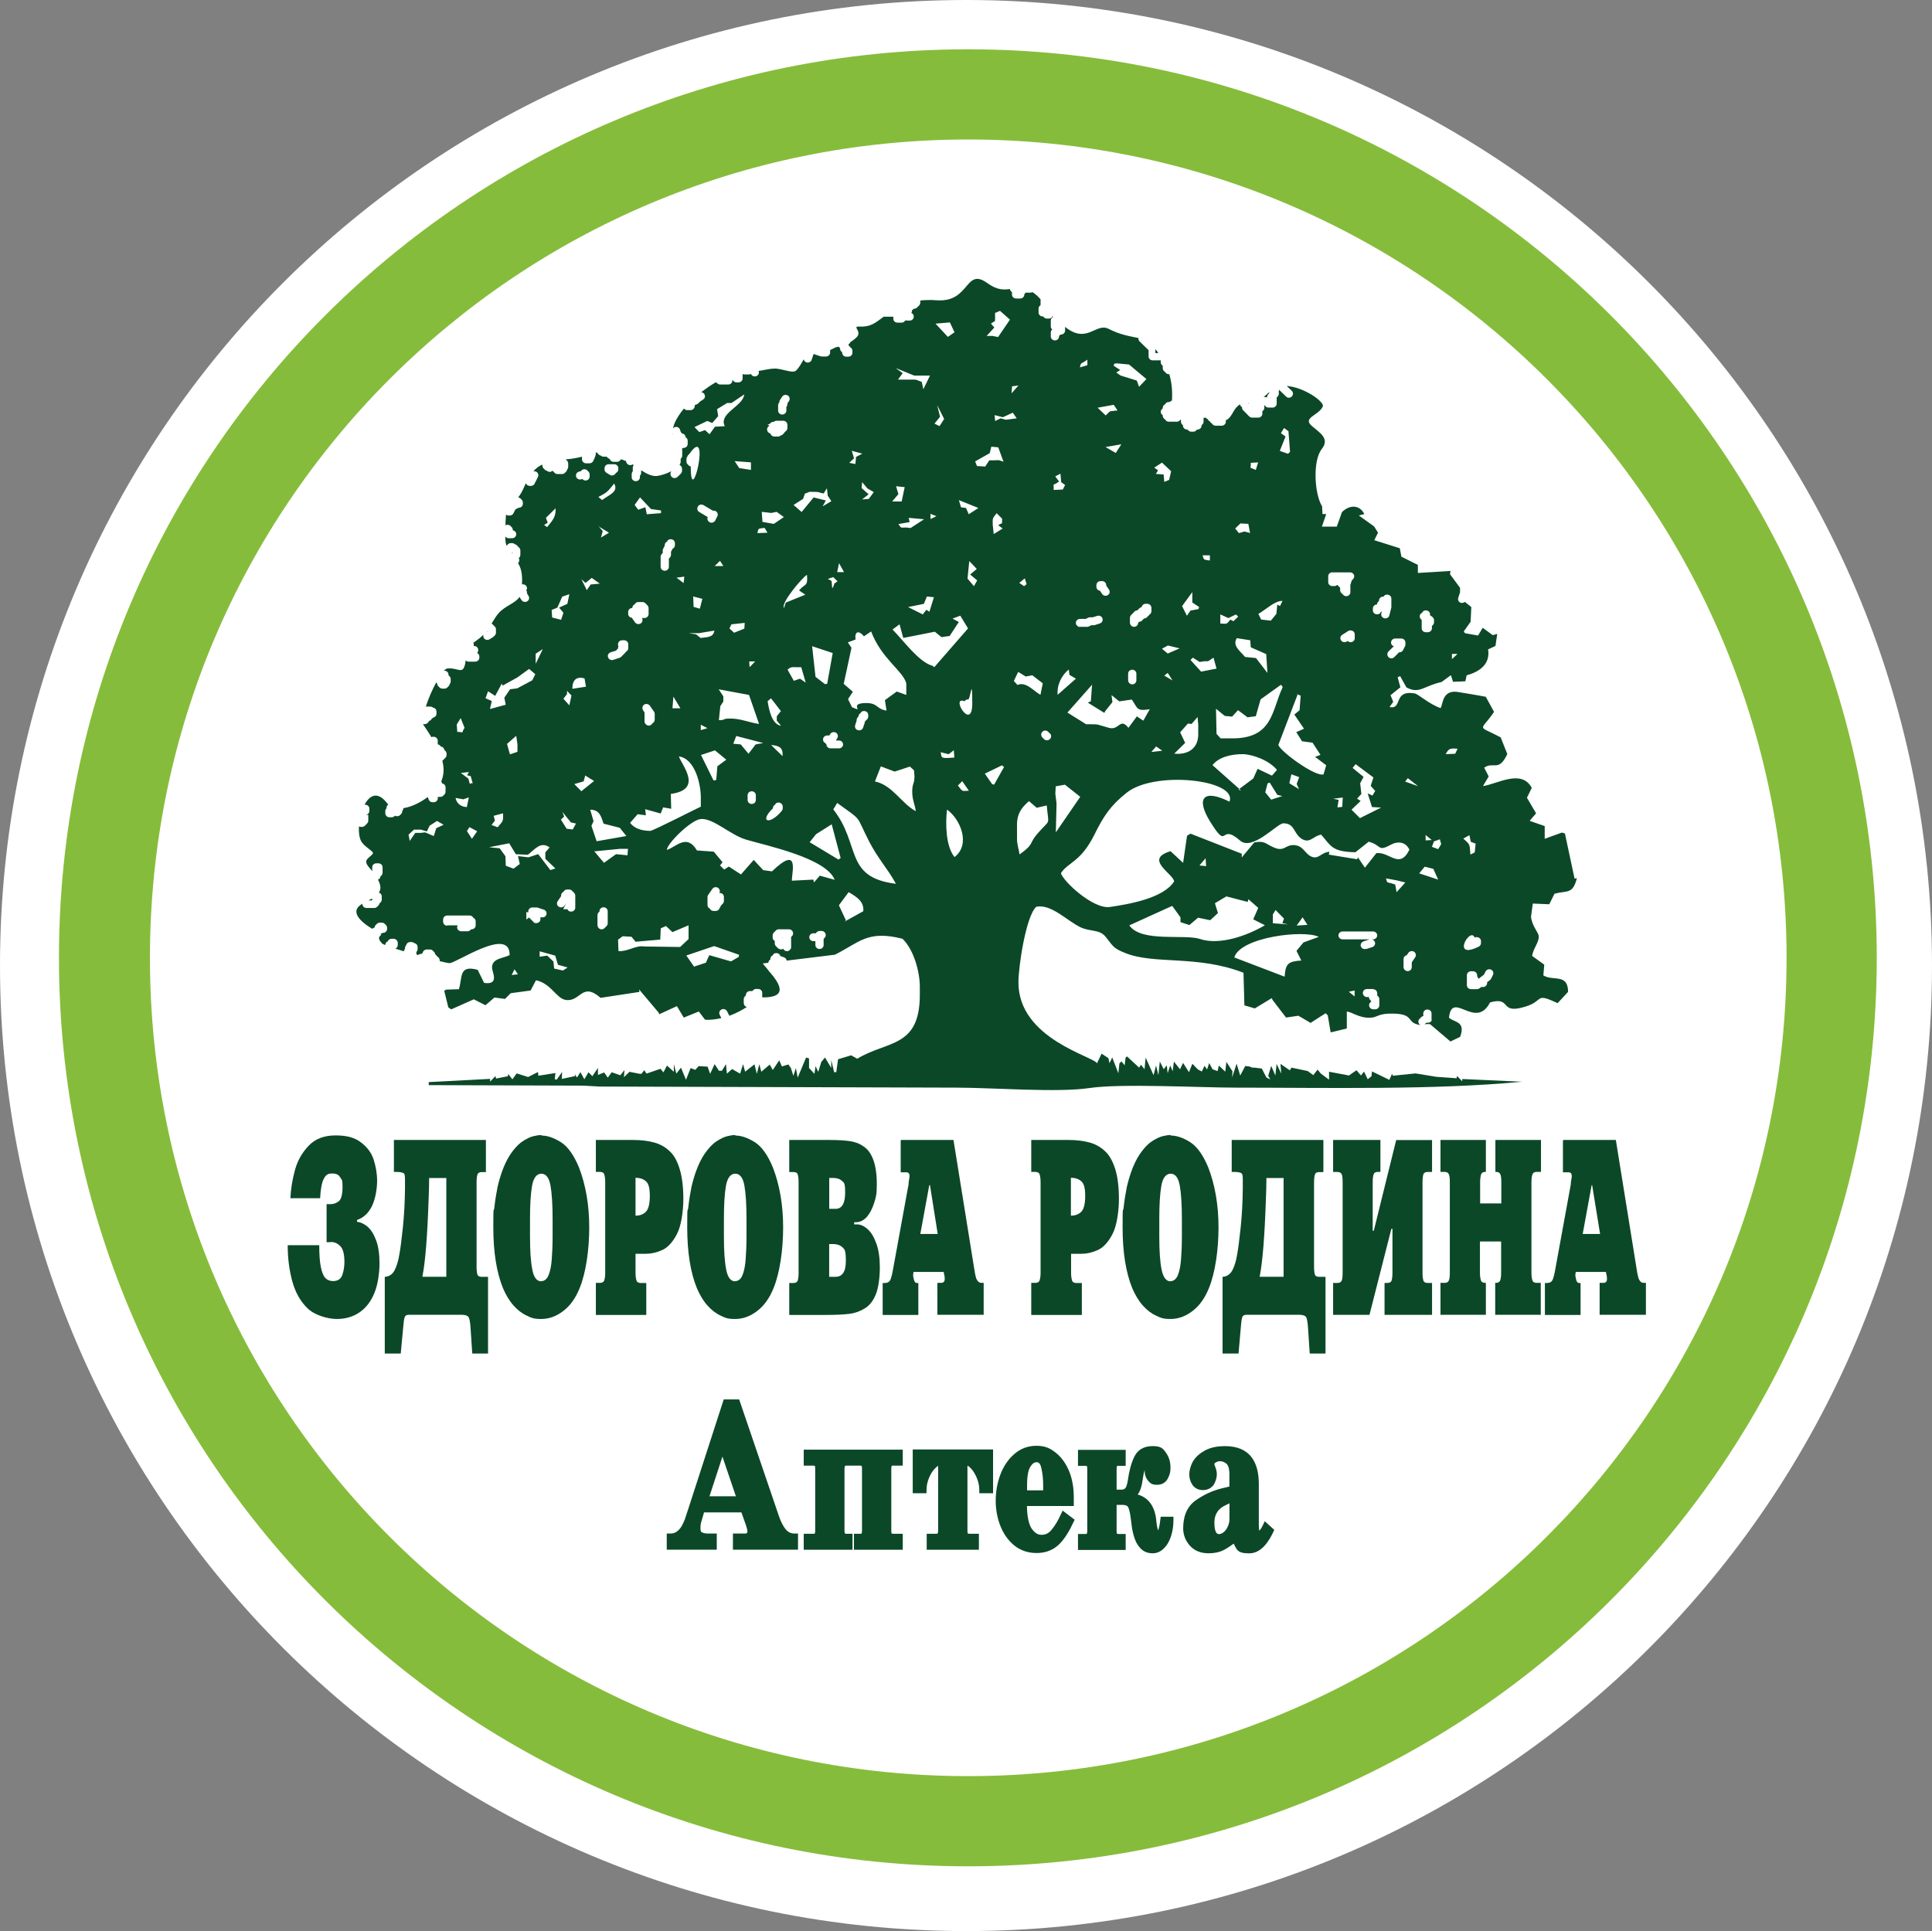
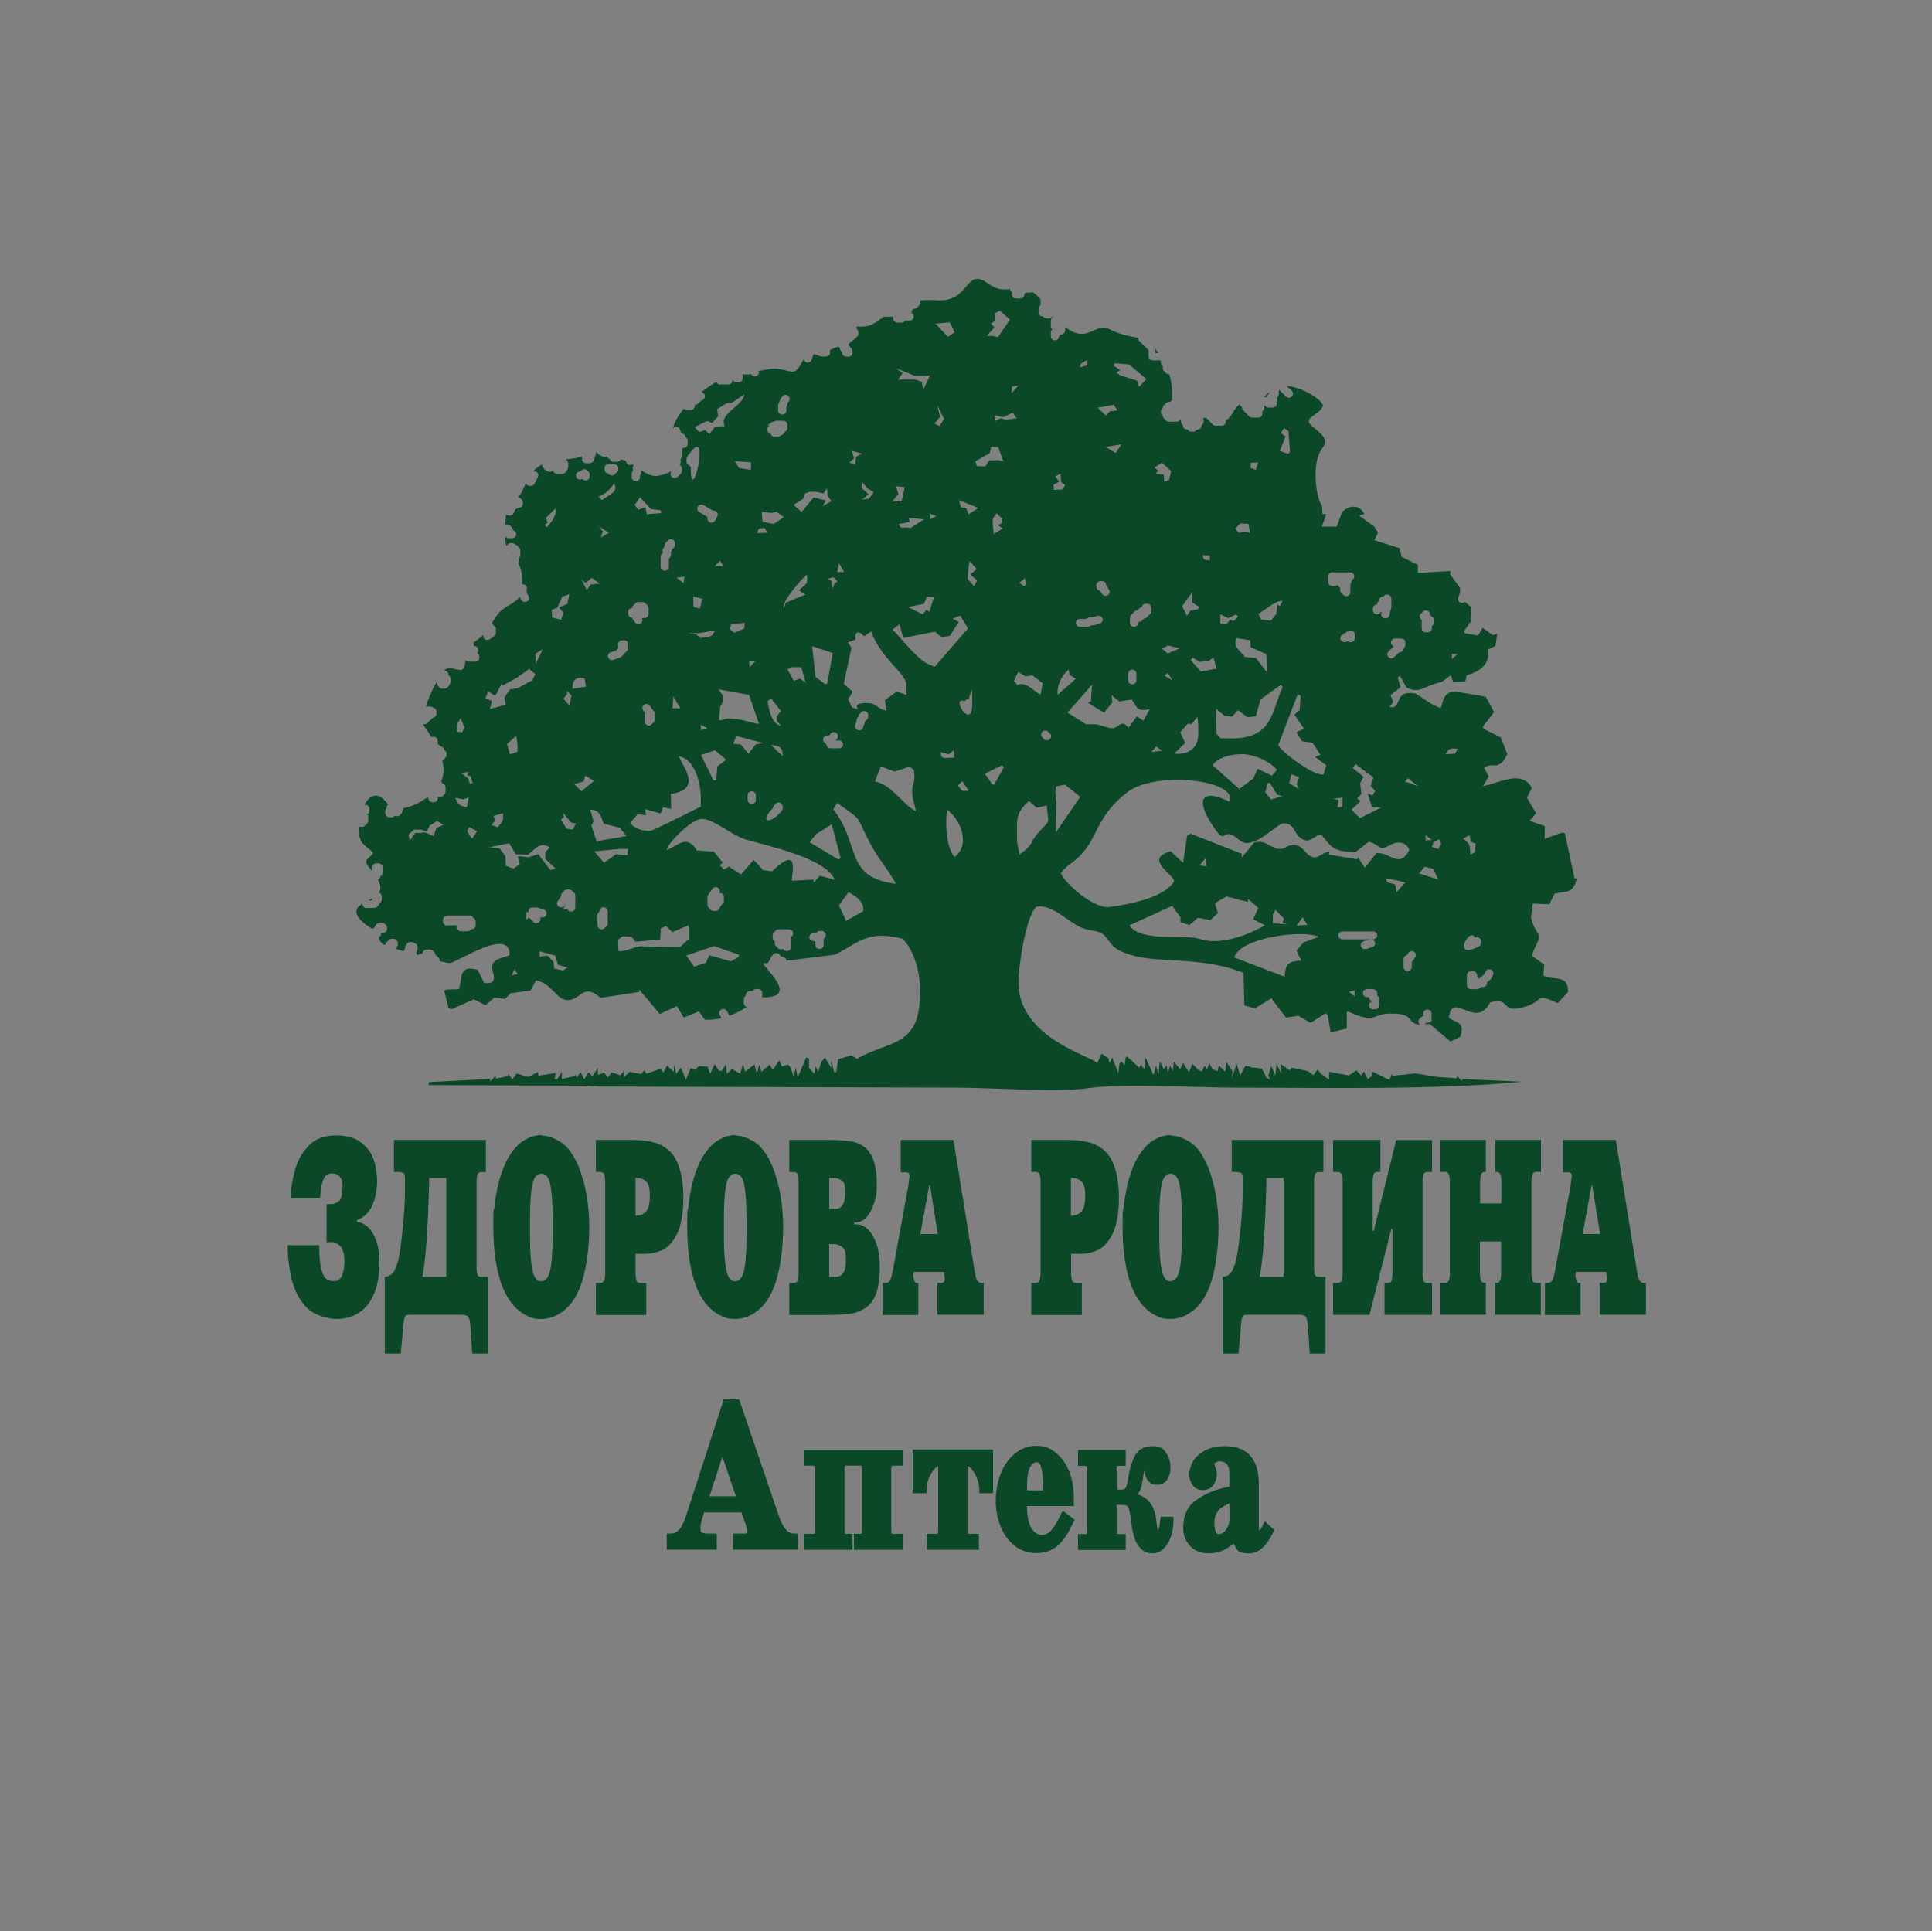
<svg xmlns="http://www.w3.org/2000/svg" id="Layer_1" data-name="Layer 1" viewBox="0 0 300.11 300">
  <rect x="0" y="0" width="300.11" height="300" fill="#808080" stroke="none" />
  <defs>
    <style>
      .cls-1 {
        fill: #fff;
      }

      .cls-1, .cls-2, .cls-3 {
        fill-rule: evenodd;
      }

      .cls-2 {
        fill: #0b4827;
      }

      .cls-3 {
        fill: #86bc3b;
      }
    </style>
  </defs>
-   <path class="cls-1" d="M150.11,0c82.76,0,150,67.13,150,150s-67.24,150-150,150S0,232.87,0,150,67.24,0,150.11,0" />
-   <path class="cls-3" d="M150.39,21.67c70.22,0,127.13,56.91,127.13,127.13s-56.88,127.13-127.13,127.13S23.29,219.03,23.29,148.8,80.17,21.67,150.39,21.67M150.39,7.66c77.99,0,141.14,63.18,141.14,141.14s-63.18,141.14-141.14,141.14S9.16,226.8,9.16,148.8,72.42,7.66,150.39,7.66Z" />
  <path class="cls-2" d="M247.24,184.12l-1.39,7.58h2.7l-1.23-7.58h-.11.03ZM242.95,177.1h8.05l3.2,19.86c.08.58.17,1.03.25,1.34.06.31.17.53.31.72.14.19.33.28.58.28h.33v4.96h-7.19v-4.96h.56c.39,0,.58-.19.58-.61s-.06-.58-.17-1.09h-4.68l-.06.47c0,.22.06.47.14.78s.22.47.45.47h.22v4.96h-5.54v-4.96h.33c.42,0,.7-.17.86-.47.14-.33.31-.97.47-1.92l2.37-12.98v-.17c0-.06,0-.14.03-.22,0-.08.03-.14.03-.17v-.11c.06-.19.08-.39.08-.58,0-.39-.17-.58-.53-.58h-.84v-4.96l.14-.06ZM223.76,204.26v-4.96h.64c.33,0,.53-.11.64-.33.11-.22.17-.61.17-1.23v-14.12c0-.61-.06-1.03-.17-1.23-.11-.22-.33-.33-.64-.33h-.64v-4.96h7.05v4.96h-.11c-.33,0-.56.14-.64.42s-.14.67-.14,1.14v3.34h3.29v-3.34c0-.61-.06-1.03-.17-1.23-.11-.22-.33-.33-.64-.33h-.11v-4.96h7.08v4.96h-.67c-.36,0-.56.14-.67.42-.08.28-.14.67-.14,1.14v14.12c0,.5.06.86.14,1.14s.31.42.64.42h.67v4.96h-7.08v-4.96h.11c.33,0,.53-.11.64-.33.11-.22.17-.64.17-1.23v-4.87h-3.29v4.87c0,.5.06.86.14,1.14s.31.42.67.42h.11v4.96h-7.1.06ZM207.05,177.1h7.38v4.96h-.39c-.36,0-.58.11-.67.39-.08.25-.14.64-.14,1.17v7.58h.17l3.48-14.09h5.57v4.96h-.67c-.36,0-.58.11-.67.36-.08.22-.14.64-.14,1.2v14.12c0,.56.06.95.14,1.2.08.25.31.36.67.36h.67v4.96h-7.38v-4.96h.42c.36,0,.58-.11.67-.36.08-.25.14-.64.14-1.2v-6.85h-.17l-3.4,13.37h-5.65v-4.96h.67c.33,0,.53-.11.64-.31.11-.19.17-.61.17-1.25v-14.12c0-.64-.06-1.09-.17-1.25-.11-.19-.33-.31-.64-.31h-.67v-4.96h-.03ZM199.39,198.36v-15.35h-2.67c0,1.09-.03,2.17-.08,3.31-.19,5.65-.5,9.67-.97,12.03h3.73,0ZM191.34,177.1h14.23v4.99h-.64c-.36,0-.58.11-.67.36-.08.25-.14.64-.14,1.2v13.18c0,.56.06.97.14,1.2s.31.33.67.33h.97v11.92h-2.45l-.28-4.18c-.06-.81-.17-1.34-.31-1.53-.17-.19-.5-.31-1.03-.31h-8.19c-.31,0-.5.08-.61.25-.11.17-.19.61-.25,1.31l-.39,4.46h-2.48v-11.92c.64-.03,1.14-.36,1.5-.97.33-.61.61-1.48.78-2.59.17-.92.33-2.26.53-4.09.19-1.84.31-3.84.33-6.07v-1.48c0-.31-.03-.53-.06-.67-.06-.14-.14-.25-.33-.31-.17-.06-.47-.11-.86-.11h-.47v-4.99.03ZM181.84,199.03c.47,0,.86-.31,1.11-.89.25-.61.42-1.39.5-2.4.08-1,.14-2.26.14-3.7v-2.62c0-2.26-.11-4.01-.33-5.24-.22-1.23-.7-1.84-1.42-1.84s-1.23.64-1.45,1.92c-.22,1.28-.31,3.01-.31,5.13v2.65c0,2.26.11,4.01.36,5.21.25,1.2.7,1.81,1.39,1.81v-.03ZM181.84,176.41c.95,0,1.98.36,3.04,1.03,1.09.7,2.01,2.01,2.81,3.93,1.06,2.76,1.59,5.88,1.59,9.3s-.5,7.05-1.5,9.47c-.64,1.59-1.5,2.76-2.59,3.57-1.06.81-2.2,1.2-3.37,1.2s-1.5-.17-2.26-.53c-.72-.33-1.42-.86-2.06-1.59-.64-.72-1.17-1.62-1.62-2.67-1-2.45-1.5-5.63-1.5-9.47s.06-2.06.17-3.12c.11-1.03.28-2.09.5-3.18.25-1.06.56-2.09.95-3.04.42-1.03.92-1.89,1.45-2.56s1.06-1.2,1.62-1.53c.53-.33,1.03-.58,1.5-.7s.89-.19,1.28-.19v.08ZM166.35,182.95v5.91c.7,0,1.25-.22,1.64-.64s.58-1.25.58-2.45-.19-1.87-.58-2.23c-.39-.36-.92-.56-1.62-.56l-.03-.03ZM160.19,204.26v-4.96h.64c.36,0,.58-.14.67-.42.08-.28.14-.64.14-1.14v-14.12c0-.5-.06-.86-.14-1.14s-.31-.42-.67-.42h-.64v-4.96h5.82c1.23,0,2.31.14,3.23.39s1.73.7,2.42,1.36c.7.64,1.2,1.59,1.59,2.81.36,1.2.56,2.73.56,4.6s-.33,4.21-1,5.46c-.67,1.28-1.42,2.09-2.28,2.48-.86.39-1.7.58-2.51.58h-1.64s0,2.98,0,2.98c0,.5.06.86.14,1.14s.31.42.67.42h.86v4.96h-7.83l-.03-.03ZM144.35,184.12l-1.39,7.58h2.7l-1.2-7.58h-.11ZM140.06,177.1h8.05l3.2,19.86c.08.58.17,1.03.25,1.34.06.31.17.53.33.72.14.19.33.28.58.28h.33v4.96h-7.19v-4.96h.56c.39,0,.58-.19.58-.61s-.06-.58-.17-1.09h-4.68l-.06.47c0,.22.06.47.14.78s.22.47.45.47h.22v4.96h-5.54v-4.96h.33c.42,0,.7-.17.86-.47.14-.33.31-.97.47-1.92l2.37-12.98v-.17c0-.06,0-.14.03-.22,0-.08.03-.14.03-.17v-.11c.06-.19.08-.39.08-.58,0-.39-.17-.58-.53-.58h-.84v-4.96l.11-.06ZM128.8,198.36h.97c1.09,0,1.62-.81,1.62-2.45s-.17-1.81-.53-2.14-.84-.5-1.42-.5h-.64v5.13-.03ZM128.8,187.8h1c.97,0,1.48-.84,1.48-2.48s-.17-1.56-.5-1.87c-.33-.31-.81-.45-1.39-.45h-.58v4.82-.03ZM122.67,177.1h6.21c1.25,0,2.28.06,3.06.17.81.11,1.53.36,2.17.81.67.42,1.17,1.11,1.53,2.06.36.95.56,2.23.56,3.84s-.14,2.03-.42,2.92c-.28.89-.67,1.62-1.14,2.17-.5.53-1.06.81-1.67.81h-.28v.33h.42c.56,0,1.11.25,1.67.75s1,1.25,1.36,2.26.53,2.23.53,3.68-.19,3.12-.61,4.15c-.39,1-.97,1.75-1.7,2.2-.72.45-1.53.75-2.42.86-.89.11-2.09.17-3.57.17h-5.77v-4.96h.64c.36,0,.56-.11.67-.36.08-.25.14-.64.14-1.2v-14.12c0-.56-.06-.95-.14-1.2-.08-.25-.31-.36-.67-.36h-.64v-4.99h.06ZM114.21,199.03c.47,0,.86-.31,1.11-.89.25-.61.42-1.39.5-2.4.08-1,.14-2.26.14-3.7v-2.62c0-2.26-.11-4.01-.33-5.24-.22-1.23-.7-1.84-1.42-1.84s-1.23.64-1.45,1.92c-.22,1.28-.31,3.01-.31,5.13v2.65c0,2.26.11,4.01.36,5.21.22,1.2.7,1.81,1.39,1.81v-.03ZM114.21,176.41c.95,0,1.95.36,3.04,1.03,1.09.7,2.01,2.01,2.81,3.93,1.06,2.76,1.59,5.88,1.59,9.3s-.5,7.05-1.5,9.47c-.64,1.59-1.5,2.76-2.59,3.57-1.06.81-2.2,1.2-3.37,1.2s-1.53-.17-2.26-.53c-.72-.33-1.42-.86-2.06-1.59-.64-.72-1.17-1.62-1.62-2.67-1-2.45-1.5-5.63-1.5-9.47s.06-2.06.17-3.12c.11-1.03.28-2.09.5-3.18.25-1.06.56-2.09.95-3.04.42-1.03.92-1.89,1.45-2.56.53-.67,1.06-1.2,1.62-1.53.53-.33,1.03-.58,1.5-.7.47-.11.89-.19,1.28-.19v.08ZM98.72,182.95v5.91c.7,0,1.25-.22,1.64-.64s.58-1.25.58-2.45-.19-1.87-.58-2.23-.92-.56-1.62-.56l-.03-.03ZM92.56,204.26v-4.96h.64c.36,0,.58-.14.67-.42s.14-.64.14-1.14v-14.12c0-.5-.06-.86-.14-1.14s-.31-.42-.67-.42h-.64v-4.96h5.82c1.23,0,2.31.14,3.23.39.92.25,1.73.7,2.42,1.36.7.64,1.2,1.59,1.56,2.81.36,1.2.56,2.73.56,4.6s-.33,4.21-1,5.46c-.67,1.28-1.42,2.09-2.28,2.48s-1.7.58-2.51.58h-1.64s0,2.98,0,2.98c0,.5.06.86.14,1.14s.31.42.67.42h.86v4.96h-7.83v-.03ZM84.09,199.03c.47,0,.86-.31,1.11-.89.25-.61.42-1.39.5-2.4.08-1,.14-2.26.14-3.7v-2.62c0-2.26-.11-4.01-.33-5.24-.22-1.23-.7-1.84-1.42-1.84s-1.23.64-1.45,1.92c-.22,1.28-.31,3.01-.31,5.13v2.65c0,2.26.11,4.01.36,5.21.22,1.2.7,1.81,1.39,1.81v-.03ZM84.09,176.41c.95,0,1.95.36,3.04,1.03,1.09.7,2.01,2.01,2.81,3.93,1.06,2.76,1.59,5.88,1.59,9.3s-.5,7.05-1.5,9.47c-.64,1.59-1.5,2.76-2.59,3.57-1.06.81-2.2,1.2-3.37,1.2s-1.53-.17-2.26-.53c-.72-.33-1.42-.86-2.06-1.59-.64-.72-1.17-1.62-1.62-2.67-1-2.45-1.5-5.63-1.5-9.47s.06-2.06.17-3.12c.11-1.03.28-2.09.5-3.18.25-1.06.56-2.09.95-3.04.42-1.03.92-1.89,1.45-2.56.53-.67,1.06-1.2,1.62-1.53.53-.33,1.03-.58,1.5-.7.47-.11.89-.19,1.28-.19v.08ZM69.33,198.36v-15.35h-2.67c0,1.09-.03,2.17-.08,3.31-.19,5.65-.5,9.67-.97,12.03h3.73ZM61.25,177.1h14.23v4.99h-.64c-.36,0-.58.11-.67.36-.08.25-.14.64-.14,1.2v13.18c0,.56.06.97.14,1.2s.31.33.67.33h.97v11.92h-2.45l-.28-4.18c-.06-.81-.17-1.34-.33-1.53s-.5-.31-1.03-.31h-8.19c-.31,0-.5.08-.61.25-.11.17-.19.61-.25,1.31l-.42,4.46h-2.48v-11.92c.64-.03,1.17-.36,1.5-.97s.61-1.48.78-2.59c.17-.92.33-2.26.53-4.09.19-1.84.31-3.84.33-6.07v-1.48c0-.31-.03-.53-.06-.67-.03-.14-.14-.25-.33-.31-.17-.06-.47-.11-.86-.11h-.47v-4.99l.06.03ZM51.31,192.98h-.58v-5.91h.64c.47,0,.89-.17,1.28-.47.36-.31.56-1.06.56-2.23s-.11-1.03-.36-1.45c-.22-.42-.64-.61-1.2-.61s-.61.06-.86.19c-.22.14-.45.47-.67,1.03-.19.56-.33,1.42-.39,2.62h-4.62c.06-1.45.31-2.9.7-4.35.39-1.45,1.09-2.7,2.12-3.79,1.03-1.09,2.42-1.62,4.21-1.62s3.01.36,3.96,1.11c.95.72,1.62,1.62,1.95,2.67.33,1.06.53,2.14.53,3.29s-.25,2.76-.78,3.87c-.53,1.11-1.31,1.84-2.34,2.2v.28c.56.06,1.09.31,1.62.75.53.45.97,1.14,1.34,2.12.36.95.53,2.14.53,3.59s-.25,3.29-.78,4.57c-.53,1.31-1.28,2.31-2.28,3.01-1,.7-2.2,1.06-3.57,1.06s-3.4-.56-4.51-1.62c-1.14-1.09-1.92-2.48-2.4-4.21-.47-1.7-.72-3.59-.72-5.63h4.9c0,1.45.08,2.59.25,3.4.17.81.39,1.36.7,1.7.31.31.7.47,1.2.47.75,0,1.23-.33,1.45-1,.22-.67.31-1.34.31-1.98,0-1.2-.22-2.03-.64-2.45s-.89-.64-1.42-.64h-.08ZM222.37,158.47v-1.03c0-.33-.28-.61-.64-.61s-.64.28-.64.61v.42c-.11,0-.25.08-.33.17l-.25.25c-.31.28-.22.78.14.97-2.31-.33-.84-1.67-4.09-1.78-2.59-.08-2.51.61-3.73.64-1.75.06-2.95-.97-3.62-.95v2.62l-2.51.61-.45-2.65-.33-.33-2.34,1.5-1.89-1.11-1.92.28-2.09-2.73-.14-.28-2.62,1.59-1.62-.47-.14-5.07c-7.19-2.79-13.82-1.23-18.36-3.06-1.95-.78-1.87-1.06-3.06-2.53-.95-1.17-2.26-.75-3.84-1.45-2.03-.92-4.62-3.73-6.94-3.2-1.59,1.45-2.76,9.25-2.76,11.75,0,8.8,11.84,11.53,12.2,12.56l.72-1.5,1.06.7.17.78.42-.89.95,2.45.17-1.53.31-.31.5.61.14-1.17.22-.22,1.89,1.75.28-.45.56.7.17-1.81,1.23,2.73.39-1.5.36,1.5.22-2.12.61,1.2.47-.61.14,1.23.39-1.2.39.89.19-1.5.95,1.2.47-1,.92,1.45.53-1.31.86.89.61.31.42-.89.39.58.33-1,.53.97.78.28.19-.86,1,.95.17-1.53.95,1.48-.06.95.7-2.14.56,1.84.78-1.48.67.08.42.17h.31l1.17.14.72,1.39.61.31-.33-.58.47-1.53.64,1.5.19-1.81.72,1.5-.11-1.5,1.45,1,.25-.42,2.53.53.86.64.67-.86.5.61,1.28.95v-1.23l3.09.58,1.17-.81.7.81.47-.61.58,1.2.58-.47.08-.75,2.7,1.31.42-.95.11.31,3.54-.36,3.23.53,3.15.22.06-.36.81.84v-.36l9.3.42c-13.62,1.31-30.53.92-44.43.92-5.68,0-17.83-.67-22.76.06-4.99.75-15.01-.06-20.72-.06l-55.38-.17-2.51-.14-24.04-.08v-.47l9.53-.5v.42s.84-.86.84-.86l.08.39,1.84-.36.06-.36.64.84.67-.92,1.78.56,1.53-.78.06.58,2.65-.42-.11.95.31.08.84-1.2-.06,1.09,2.09-.45-.08-.33.36.56.53-.84.61,1.11.64-1.09.61.61.86-1.28v1.09s.97-.39.97-.39l.56.81.61-.84,1.34.47.64-.81-.08,1.11.86-.84,1.56.31h.31l.42-.56.36.53,2.17-.75.45.56.56-1.06,1.06.97v-1.2s.39,1.48.39,1.48l.72-.92.78,1.87.72-1.81.72.28.53-.58,1.39.08.39,1.11.7-1.5.67,1.03h.45l.64-1.03.14,1.48.81-.72,1.25.72.45-1.48.33,1.17,1.45-1.14.36,1.48.39-1.5.31,1.17,1.31-1.11.47.84,1-1.5.42.95,1-.31.39.56.39,1.2.39-1.2.28,1.48,1.31-3.12.45.14v1.48l.84.92.17-1.2.42.89.47-1.53.58-.7.97,1.62v-1.23l.45,1.89h.33l.28-2.01,2.03-.61.95.53c4.65-2.84,9.72-1.64,9.72-9.94v-1.23c0-2.34-.95-5.82-2.7-7.47-5.49-1.39-6.71.61-10.5,2.48-.06,0-4.23.53-7.49.92,0-.22-.19-.45-.45-.53l-.5-.17v.14c0-.33-.28-.61-.64-.61s-.47.14-.58.36c-.22.08-.36.31-.36.56v.08c-.17.11-.31.28-.31.5-.42.06-.72.08-.86.11.14.22.5.61.89,1.09.06.14.14.22.25.31,1.39,1.64,2.95,3.93-1.23,3.87v-.7c0-.33-.28-.61-.64-.61h-.31c-.17,0-.33.06-.45.19l-.14.14h-.36c-.36,0-.64.28-.64.61v.06l-.14.14c-.11.11-.19.28-.19.45v.61c0,.28.19.53.47.61-.81.53-1.75,1-2.7,1.36l-.36-.7c-.17-.31-.56-.45-.86-.28-.31.14-.45.53-.28.84l.25.5c-.86.19-1.73.31-2.53.25l-.97-1.28-2.34.95-1.06-1.78-2.73,1.25-.14-.28-3.01-3.57.06.39-6.04.92c-2.9-2.53-3.09.64-5.38.33-1.48-.19-2.28-2.56-4.65-3.06l-.84,1.59-3.09.42-.89.89-1.64-.22-1.39,1.2-1.81-.92-3.51,1.56-.45-.31-.64-2.59.33-.17,1.95-.06c.58-1.78-.08-3.84,2.92-3.01l1,2.03c2.42.36,1.25-1.67,1.23-2.34-.06-1.5,1.81-1.48,2.73-1.98.08-4.51-8.19,1.2-9.33,1.25-.17,0-.72-.11-1.53-.31v-.14c0-.25-.17-.47-.39-.58-.03-.08-.08-.14-.14-.19l-.17-.17v.08c0-.22-.11-.42-.28-.53-.11-.17-.31-.28-.53-.28h-.5c-.31,0-.58.22-.64.53-.06.06-.08.08-.11.14h-.11c-.17,0-.33.06-.45.17h-.19c0-.06-.06-.08-.11-.14v-.33h0c.11-.08.19-.25.19-.42v-.33c0-.31-.22-.58-.53-.61-.11-.11-.28-.17-.45-.17h-.17c-.31,0-.58.22-.64.53-.11.11-.17.28-.17.45v.08c-.08.11-.17.22-.17.39-.47-.14-.89-.28-1.31-.42.19-.11.36-.31.36-.56v-.33c0-.33-.28-.64-.64-.64h-.33c-.28,0-.5.17-.58.39-.22.08-.39.31-.39.58-.28-.11-.45-.19-.5-.25-.61-.67-.47-.86-.42-1.06.11-.08.22-.19.28-.33v-.08h-.25c.17,0,.31-.06.45-.17h.08c.36,0,.64-.28.64-.61v-.17c0-.22-.11-.42-.28-.53-.11-.17-.31-.28-.53-.28h-.33c-.17,0-.33.06-.45.19l-.17.17c-.11.11-.17.25-.19.39l-.33.17s-.03,0-.06.03c-.14-.11-.31-.22-.5-.33-1.03-.67-2.84-2.17-1.39-3.29.14-.11.25-.19.39-.28-.03.36.25.67.64.67h1.2c.22,0,.42-.11.53-.28.14-.08.25-.25.28-.42,0,0,.06-.06.08-.08.17-.11.28-.31.28-.53v-.5c0-.28-.19-.5-.45-.58.33-.47.36-1.09-.14-2.01.22-.08.39-.28.39-.53.19-.11.33-.31.33-.56v-.84c0-.33-.28-.61-.64-.61h-.33c-.36,0-.64.28-.64.61v.61c-.17-.19-.33-.42-.53-.64-1.03-1.2.19-1.39.64-2.12.17-.31-1.34-1-1.84-1.92-.28-.56-.39-1.36-.33-2.28.08.06.19.08.31.08h.17c.17,0,.33-.06.45-.19l.33-.33c.11-.11.19-.28.19-.45v-.89h-.47c.36,0,.64-.28.64-.64v-.33c0-.33-.28-.61-.64-.61h-.11c.78-1.48,2.01-2.12,3.43-.33.08.11.17.19.25.28l-.08.08c-.11.11-.19.28-.19.45v.08h0c-.11.11-.19.25-.19.42v.33c0,.33.28.64.64.64h.33c.22,0,.42-.11.53-.25.25.14.58.11.78-.08l.17-.17c.11-.11.19-.28.19-.45h0l.11-.22c.03-.08.06-.17.06-.25,1.28-.19,2.67-.89,3.79-1.73l.14.39c.08.25.33.42.61.42h.17c.36,0,.64-.28.64-.61v-.22h.39c.22,0,.42-.11.53-.28.17-.11.28-.31.28-.53v-.67c0-.31-.22-.56-.53-.61,0-.11-.08-.22-.14-.31.45-1.06.45-2.14.17-3.2l.47-.47c.11-.11.19-.28.19-.45v-.17c0-.22-.11-.42-.28-.53,0-.03-.06-.06-.06-.08-.06-.28-.25-.47-.53-.53,0,0-.06-.06-.08-.06-.08-.14-.22-.22-.42-.28v-.56c0-.33-.28-.61-.64-.61s-.22.03-.33.08c-.42-.7-.86-1.34-1.23-1.89-.03-.06-.06-.11-.08-.19.28.11.61,0,.78-.22l.17-.22h-.17c.28,0,.5-.17.58-.39.08-.03.14-.08.19-.14.31-.06.53-.31.53-.61v-.33c0-.31-.22-.58-.53-.61-.11-.11-.28-.17-.45-.17h-.67c.39-1.23,1-2.65,1.62-3.76l.14.19h0c0,.19.11.39.28.5.11.17.31.28.53.28h.33c.17,0,.33-.06.45-.19l.17-.17c.08-.08.17-.22.17-.33.11-.11.17-.28.17-.45v-.33c0-.22-.11-.42-.28-.53,0-.03-.03-.06-.06-.08v-.08c0-.36-.33-.67-.72-.61.19-.22.39-.33.56-.36,1.73-.17,2.48,1.2,2.81-1.11v-.14c.14.11.31.19.47.19h1.03c.36,0,.64-.28.64-.61v-.17c0-.22-.11-.42-.28-.53,0,0-.03-.06-.06-.06.11-.11.17-.25.17-.42,0-.36-.28-.64-.64-.64h-.06v-.22c0-.11,0-.19-.06-.28.39-.31.89-.58,1.56-1.25-.06.17,0,.36.08.53.19.28.58.36.89.17l.53-.33c.06-.06.14-.11.17-.17.17-.11.28-.31.28-.53v-.5c0-.17-.06-.33-.19-.45l-.17-.17s-.06-.06-.08-.08c-.06-.08-.14-.17-.25-.19.36-.58.72-1.2,1.14-1.67.97-1.09,2.62-1.53,3.2-2.48l.33.5c.19.28.58.36.89.17.31-.19.36-.58.17-.86l-.22-.36v-.14c0-.11-.03-.25-.11-.33.06-.11.11-.22.11-.33,0-.33-.28-.61-.64-.61h-.14c.11-1.64-.17-2.59-.61-3.29.17-.17.25-.42.17-.64l-.06-.14.06-.06c.11-.11.19-.28.19-.45v-.67c0-.17-.06-.33-.19-.45l-.17-.17s-.06-.06-.08-.08c-.11-.14-.25-.25-.42-.28-.11-.11-.28-.17-.45-.17h-.17c-.17,0-.33.06-.45.19l-.22.22c-.14-.39-.19-.86-.19-1.45.11.17.31.28.53.28h.53c.36,0,.64-.28.64-.61s-.22-.56-.53-.61v-.06c0-.22-.11-.42-.28-.53-.19-.28-.56-.36-.86-.19,0-.7.06-1.23.08-1.67.11.08.25.14.42.14h.17c.31,0,.58-.22.64-.53.08-.08.14-.19.17-.33l.17-.17c.11,0,.25-.08.33-.17h.08c.36,0,.64-.28.64-.64v-.17c0-.22-.11-.42-.28-.53-.11-.14-.25-.25-.45-.28.31-.36.64-.92,1.03-1.84.06-.14.11-.25.17-.36.08.25.33.42.61.42h.17c.31,0,.58-.22.64-.53.06-.06.08-.11.11-.17l.33-.67c.17-.31.03-.7-.28-.84-.14-.06-.28-.08-.42-.06.39-.45.84-.78,1.34-1.03l.06.06v.08c0,.22.11.42.28.53.11.14.25.25.42.28.11.11.28.17.45.17s.33-.08.45-.19c.06.11.11.19.22.25.11.17.31.28.53.28h.7c.17,0,.33-.06.45-.19l.17-.17c.08-.08.17-.22.17-.33.11-.11.17-.28.17-.45v-.5c0-.22-.11-.39-.28-.53-.03-.06-.06-.08-.11-.11,1.06-.08,1.87-.25,2.53-.42v.39c0,.36.28.64.64.64h.53c.31,0,.58-.22.64-.53.06-.06.11-.14.14-.25l.17-.5c.03-.11.06-.25,0-.36.06,0,.14-.03.19-.06.06.08.11.17.19.22.08.14.25.25.42.28.11.11.28.17.45.17h.47c.06.08.11.17.22.22l.22.14v-.17c0,.33.28.61.64.61h.53c.28,0,.5-.17.58-.39h0c.08.03.17.06.25.06h.08c.11.11.28.17.45.17l.08.25c.14.39.64.56.97.31.06.03.11.08.17.11-.08.11-.14.25-.14.39v.58c-.11.11-.17.28-.17.42v.5c0,.33.28.61.64.61s.64-.28.64-.61v-.25h0c.11-.11.19-.25.19-.42v-.42h0c.81.53,1.67.97,2.45.89.53-.06,1.39-.31,2.17-.7h.06c-.19.25-.17.61.06.84.25.25.64.25.92,0l.5-.5c.11-.11.19-.28.19-.45v-.33c0-.25-.17-.47-.39-.58.08-.11.14-.25.17-.36.03-.19,0-.39,0-.58.14-.11.25-.28.25-.5v-.84c0-.08,0-.17-.06-.25.08,0,.14-.08.19-.11h.08c.36,0,.64-.28.64-.61v-.5c0-.25-.14-.45-.33-.56,0-.31-.28-.56-.58-.58-.03-.06-.08-.11-.11-.17l-.06-.06-.11-.36c-.11-.33-.47-.5-.81-.39-.11.03-.19.11-.28.17.19-.86.72-1.87,1.7-3.06.11.14.31.25.5.25h.53c.39,0,.7-.36.64-.75.06-.03.11-.06.17-.11.14,0,.25-.08.36-.17l.31-.31.47-.31c.31-.19.36-.58.17-.86-.11-.17-.28-.25-.47-.28.67-.5,1.39-1.03,2.2-1.5h.19c.11.19.31.31.56.31h1.25c.36,0,.64-.28.64-.61v-.08h.06c.11.22.33.36.58.36h.31c.36,0,.64-.28.64-.61v-.7c.08.06.19.08.31.08h.64c.11,0,.25-.03.33-.08l.08.11c.19.28.58.36.89.17.25-.17.36-.5.22-.75.75-.08,1.48-.33,2.45-.36,1.11-.06,2.84.81,3.37.31.56-.53.84-1.17,1.2-1.75.06.22.19.39.42.47.33.11.7-.06.81-.39l.31-.92c.06,0,.08.06.14.06l.95.31c.06,0,.14.03.19.03h.64c.36,0,.64-.28.64-.61v-.39l.58-.28c.06,0,.11-.06.17-.11.19-.06.39-.08.58-.14.06.08.14.17.22.22v.14c0,.14.08.28.19.39l.14.14v.06c0,.33.28.61.64.61h.31c.36,0,.64-.28.64-.61v-.31c0-.25-.17-.47-.36-.56-.06-.11-.14-.22-.25-.28v-.14l.14-.14c.06-.06.11-.14.17-.25.31-.17.58-.39.86-.64,1.14-1.03-.81-1.81.56-1.75,1.81.08,2.53-.67,3.73-1.53h1.5v.31c0,.33.28.61.64.61h.64c.17,0,.33-.06.45-.19l.19-.19c.08.06.19.06.31.06h.31c.36,0,.64-.28.64-.61s-.17-.47-.36-.56v-.06c.06-.08.08-.19.08-.31v-.08c.06,0,.08-.06.14-.08l.14-.14h.06c.17,0,.33-.08.45-.19l.31-.31c.11-.11.19-.28.19-.45v-.33c.75-.08,1.59-.11,2.62-.03,5.13.33,4.32-5.18,7.8-2.67,1.5,1.09,2.53,1.06,3.51.92,0,.19.14.39.31.47v.39c0,.33.28.61.64.61h.64c.36,0,.64-.28.64-.61v-.08c.08-.06.17-.14.22-.22h.72c.11,0,.22-.03.33-.08.39.25.81.61,1.25,1.11v.92c-.19.11-.31.31-.31.53v.61c0,.33.28.61.64.61h.06l.14.14c.11.11.28.19.45.19h.31c.31,0,.56-.22.61-.5v.28c-.19.11-.31.31-.31.53v.92c0,.19.08.33.22.47-.14.14-.22.28-.22.47v.61c0,.33.28.61.64.61s.64-.28.64-.61v-.08c.08-.06.17-.14.22-.22h.08c.36,0,.64-.28.64-.61v-.58c3.43,2.76,4.76-.72,6.77.31,1.89.97,3.37,1.14,4.62,1.42v.08c0,.17.06.33.19.45l1.39,1.36v.97c0,.33.28.61.64.61h1.25v.31c0,.22.14.42.31.53v.39c0,.25.17.47.36.56.11.22.33.36.58.36h.08c.5,1.75.45,3.01.42,4.07l-.39.25h-.11c-.25,0-.47.14-.58.36-.22.11-.36.31-.36.56v.08c-.19.11-.31.31-.31.53s.14.42.31.53v.08c0,.25.17.47.36.56.11.22.33.36.58.36h1.25c.22,0,.45-.14.56-.31h.08v.31c0,.22.14.45.31.53v.08c0,.33.28.61.64.61h.06l.14.14c.11.11.28.19.45.19h.31c.17,0,.33-.06.45-.19l.14-.14h.06c.36,0,.64-.28.64-.61v-.08c.19-.11.31-.31.31-.53v-.61h.39c.06.11.17.19.28.25.06.14.17.25.31.31.06.14.17.25.31.31.11.22.33.36.58.36h.95c.36,0,.64-.28.64-.64v-.25c.11,0,.19-.03.25-.08.86-.64.92-1.73,1.95-2.34.03.19.14.33.31.42v.08c0,.25.17.47.36.56.06.14.17.25.31.31.03.08.08.14.14.19l.31.31c.11.11.28.19.45.19h.95c.36,0,.64-.28.64-.61v-.39c.19-.11.31-.31.31-.53v-.39h.06c.11.22.33.36.58.36h.64c.36,0,.64-.28.64-.61v-.97l.14-.14c.11-.11.19-.28.19-.45v-.47l.06-.11,1.06,1.03c.25.25.64.25.89,0s.25-.64,0-.89l-.78-.75c2.7.19,5.91,2.48,5.6,3.18-.61,1.42-3.26,1.73-1.67,3.06,1.25,1.06,2.79,1.95,1.5,3.57-1.42,1.81-1.14,6.96.06,8.89l.06,1.2h.58s-.67,1.95-.67,1.95h2.31s.81-2.26.81-2.26c1.14-1.11,2.67-1.23,3.48.31l-.86.22,2.37,1.7.61.97-.58,1.17,3.96,1.25.25,1.31,2.56,1.28v1.25l5.07-.31-.08.5,1.56,2.12v.7l-.28.84c-.11.33.08.7.39.78.22.08.47,0,.64-.14l1,.81-.11,2.28-1.06,1.5.19.28,2.03.36.72-1.2,1.56,1.14.7-.19-.28,1.87-1.14.53c.36,2.34-1.36,3.48-3.34,4.04l-.19.92-1.92.08-.33-1.03-1.45,1.06c-2.79.61-3.43,1.92-5.46.84l-.97-1.75-.39.17.42,1.56-1.53,1.23.42,1.03-.58.81c2.12.42.47-2.67,3.9-2.12.56.08,2.28,1.7,4.04,2.28.39-.64.25-2.73,2.48-2.53.11,0,4.37.72,4.54.78l1.28,2.34c-2.14,3.18-2.76,1.95,1.03,3.96l1.03,2.59c-1.34,2.87-2.14,1.09-3.59,2.12l.7,1.36-.89,1.5c2.26-.33,5.99-2.7,7.58.28l-.75,1.53,1.42,2.42-1,1.17,2.34.81v1.98l2.67-.97.47.14,1.5,7.02.36-.08c-.64,2.56-1.5,1.89-3.48,2.42l-.81,1.64-2.56-.11-.28,2.06c.19,1.53,1.14,2.34,1.2,3.01.08.92-.84,1.87-1.03,3.06l1.89,1.36-.14,1.67c1.53.95,3.82-.36,3.84,2.56l-1.62,1.75c-3.7-1.7-1.98-.36-5.07.56-4.09,1.25-1.98-1.64-5.43-.67-2.26,4.37-5.91-1.98-6.38,2.37.75.75,2.67.5,1.73,2.98l-1.5.72-3.18-2.7h-.89c.08-.03.17-.08.25-.14l.08-.08h.25c.36,0,.64-.28.64-.61l-.08.36ZM155.35,48.3l1.53,1.36-1.84,2.7-.86-.17h-.92s1.2-1.31,1.2-1.31l-.53-.61.64-.42v-1.23l.78-.33ZM147.24,52.34l-1.92-2.06,2.23-.19.72,1.53-1.03.72h0ZM167.74,57.08c.22-.89.08-.42,1.17-1.2v.86l-1.17.33ZM172.98,56.8c.19-.11-.28-.45.95-.31l1.45.14,2.7,2.26-1.14,1.2-.36-.97-2.51-.78-.67-.47.61-.39-1.03-.67h0ZM139.22,57.21l2.79,1.14h2.45l-1.03,2.12-.25-1.14c-1-.36-.58-.36-1.81-.36h-1.87s.72-1,.72-1l-1.03-.75h.03ZM158.22,59.86l-1.09,1.25.08-1.09,1-.14v-.03ZM115.6,61.31c-.19,1.81-4.04,2.92-3.01,4.9l-1.53.08-.84,1.17-.7-.64-.89.31-.75-.78,1.98-.95.78.31.92-1.06-.17-1.09,1.56-.95h.67l1.95-1.31h.03ZM145.57,62.92l1.09,2.17-.72,1.11-.78-.39.86-1.06-.45-1.87v.03ZM173.01,62.9l.58.86-1.17.14-.67.64-1.25-1.2,2.51-.45h0ZM157.35,64.15l.58.84-1.67.22-.84-.22-.84.42-.08-.92,1.28.33,1.53-.7.03.03ZM119.5,66.1l-.28-.14.36-.11c.14-.22.36-.33.61-.31.11-.11.28-.17.45-.17h1.03c.36,0,.64.28.64.64v.5c0,.25-.17.47-.39.58h0c-.06.14-.14.22-.22.28-.08.14-.25.25-.42.28-.11.11-.28.17-.45.17h-.53c-.36,0-.64-.28-.64-.61v.17l-.22-.14c-.42-.28-.36-.86.06-1.09v-.06ZM199.5,66.52l.64.47.25,3.2-.31.31-1.28-.45.89-2.23-.72-.53.5-.81.03.03ZM174.18,69.03l-.86,1.34-1.59-.92,2.42-.42h.03ZM132.67,71.23l-.36-1.2,1.64.45-.97.5-.11,1.11-.95-.19.75-.7v.03ZM153.98,69.39l1.09.11.81,2.23c-.81-.25-.47-.28-1.34-.22h-.86s-.64.97-.64.97l-1.28-.08-.28-.72,2.26-1.28.25-1h0ZM114.82,72.7l-.7-1.06,2.53.19v1.17s-1.81-.28-1.81-.28l-.03-.03ZM180.86,74.85l-.11-1.14-1.2-.08.33-.56-.58-.42,1.2-.78,1.42,1.34-.31,1.34-.78.33.03-.03ZM195.43,71.84l-.36,1.17c-1.2-.58-.72,0-.78-1.11l1.14-.06ZM164.48,74.76l-.56-.75.81-.42.11,1.31.61.45-.36.7-1.42.06c.06-1.34-.33-.42.84-1.31l-.03-.03ZM92.95,77.21c1.36-.7,1.45-.84,2.45-2.09.72,1.28-.75,1.73-1.87,2.56l-.58-.47h0ZM133.9,77.6l1.03-.81-1.09-.97.08-.92.81.97,1,.58-.78,1.06-1.06.08h0ZM139.55,76.74l-.36-1.2,1.34.14-.47,2.23h-1.48s.97-1.14.97-1.14v-.03ZM128.44,75.79l.14,1.23.56.84-1.36.81.5-.92-1.89-.47-1.87,2.26-1.25-1.09,1.48-.95.28-.81c.95-.33.36-.28,1.39-.28s.72.14,1.53.25l.53-.86h-.03ZM148.94,77.69l3.04,1.23-1.5.97-.42-.97-.78-.11-.33-1.11ZM102.67,79.72l-2.2.17-.22-1.09-1.11.39-.56-.75.84-1.17,1.7,1.81,1.56.22v.42h0ZM86.3,78.94c.08,1.36-.45,1.87-1.31,2.95l-.47-.33.56-.36-.28-.75,1.5-1.48v-.03ZM118.44,81.11l-.11-1.59,1.48.17.84-.17,1.11.81-1.56,1.06-1.75-.31v.03ZM144.54,79.83l.92.36-.92.45v-.81ZM141.14,80.45l2.4.22-2.09,1.36-.67-.08c-1.03,0-.67.17-1.23-.53l1.75-.31-.14-.64-.03-.03ZM154.21,81.62c-.03-1.17-.06-1.06.61-1.89l.84.84v.7l-.61.31.7.53-1.39.86-.14-1.34h0ZM92.9,81.73l1.7,1.03-1.25.75.28-1-.7-.81-.03.03ZM194.15,82.79l-.84-.22-.86.25-.58-.72.81-.78,1.23.06.28,1.45-.03-.03ZM117.66,82.79c.14-.72.11-.67,1.11-.78l.45.75-1.56.06v-.03ZM187.94,87.08c-1.06-.17-.89-.06-1.14-.81h1.14s0,.81,0,.81ZM111.84,87.13l.53.81h-1.36s.84-.81.84-.81ZM150.56,87.16l1.17,1.23-1.03.86,1.09.92-.5.89-1-1.17.28-2.76v.03ZM130.33,87.49l.78,1.39h-1.06l.28-1.39ZM105.07,89.75l1.23-.17-.11,1-1.11-.84ZM129.28,91.39l-.11-1.14-.58-.31.84-.28.67.64c-1,.78-.14-.06-.81,1.11v-.03ZM121.78,94.43c-.53-.72,2.84-4.71,3.57-5.13.17,1.87-.28,1.31-1.23,2.42l.97.67-3.04,1.23-.25.81h-.03ZM91.73,90.84l-.58.84-.84-1.7.64.58.97-.78,1.25.89-1.48.14.03.03ZM159.19,89.86l.28.89-.39.31-.75-.5.84-.7h.03ZM88.44,92.31l-.31,1.5-1.28.58.67.81-.36,1.09-1.39-.36-.08-1.17.89-.36.75-1.7,1.11-.39h0ZM185.21,92.01v1.59l1.06.7-.11.33-1.23.22-.56.81-.75-1.5,1.59-2.17v.03ZM107.74,94.29l-.06-1.62,1.42.36-.39,1.53-.97-.28ZM143.98,92.67l1.09.11-.7,2.26-.47-.31-.56.72-2.28-1.14,2.45-.5.47-1.14ZM195.46,95.38c1.17-.67,2.56-2.06,3.76-2.03l-.39.81-.42-.25-.14,1.45-.86,1.06-1.5-.17-.42-.84-.03-.03ZM189.58,95.46l1.23.56,1.17-.56.36.33-.75.72-.47-.25c-.64.72-.36.67-1.56.61v-1.42h.03ZM147.55,98.75l1.39-2.12-.97-.53,1.2-.45,1.2,1.98-5.24,6.02-.28-.22c-2.12-.56-4.48-3.9-6.21-5.63l1.09-.81.58,2.12,4.9-.97,1.03.84,1.34-.19-.03-.03ZM115.68,96.77l-.06.89-1.59.64-.72-.67.31-.64,2.06-.22h0ZM110.97,97.97c-.17,1-.89,1-2.14,1.14l-.7-.56-1.17-.19h1.64l2.34-.39h.03ZM132.23,100.58l-.53-.78,1.2-.45c-.17-1.2.42-1.53,1.31-.5l1.11-.75c1.59,4.23,4.93,6.1,5.46,8.05v1.81s-1.48-.53-1.48-.53l-1.84,1.34.25,1.62c-1.59-.22-1.34-1.2-3.2-1.17-2.92.03,0,1.59-2.17.64l-.61-1.25.75-1.14-1.42-1.23,1.2-5.57-.03-.08ZM196.69,101.62l.19,2.92-1.78-2.31-1.7-.17c-.78-.95-2.01-1.73-1.28-2.92l2.09.33.08,1.09,2.4,1.06ZM183.26,100.72l-1.87.81-.89-.75.92-.5,1.84.45h0ZM128.52,106.21l-.36.08-1.48-1.14-.53-4.76,3.2,1.06-.86,4.79.03-.03ZM84.32,100.84l-1.11,2.28v-1.56s1.11-.72,1.11-.72ZM225.54,101.59h.86s-.86.81-.86.81v-.81ZM186.6,104.37l-1.67-1.84.36-.36,1.06.67.7-.11h.61l.84-.56.47,1.7-2.4.47.03.03ZM116.35,102.76h.95s-.86.89-.86.89l-.06-.89h-.03ZM123.31,105.77l-.97-1.73c.36-.36.61-.42,1.23-.39h.89l.7,2.4-.89-.61-.92.31-.03.03ZM82.2,103.93l.95.81-.47.95-2.34,1.25-1.11.14-.89,1.31.22,1.09-2.45.67.28-1.25-.97-.42.39-1.09,1.11.72,1.03-1.92.11.33,2.31-1.28,1.81-1.31h.03ZM182.14,105.71l-1.28-.75.53-.42.75,1.17h0ZM161.98,106.16l-.36,1.78c-1-.53-2.26-2.12-3.57-1.53l-.56-.61.67-1.42,1.17.72,1.03-.19,1.62,1.25h0ZM164.29,107.94c-.14-1.5.61-3.04,1.73-3.93l.11.84,1,.58-2.84,2.51ZM88.91,107.02c-.03-1.31.61-2.01,1.89-1.62l.22,1.28-2.12.33h0ZM199.03,106.43l.22.31c-1.73,3.68-1.5,7.97-7.83,7.97h-1.81s-.64-.7-.64-.7l-.08-3.9,1.36,1.11,1.14.11.92-1,1.48,1.11,1.28-.17.75-2.62,3.15-2.26.06.03ZM111.7,107.1l4.65.86,1.56,4.51c-1.42-.19-2.87-.84-4.4-.84s-.61.25-1.84.25l.22-2.17.47-.72v-.81l-.72-1.09h.06ZM169.64,106.32l-.19,2.62-.47.22,2.56,1.59.17-.31,1.09-1.36-.14-1.09,1.2.97,1.95-.28c.95,1.36.67,1.84,2.79,1.5l-1,1.78-1-.67-1.31,1.78c-1.34-1.67-1.39.45-3.04,0-2.31-.64-1.28-.53-3.54-.56l-2.9-1.81,3.87-4.37-.03-.03ZM88.05,107.3l.72.75-.33,1.53-.92-1.03.56-.72v-.56l-.03.03ZM201.59,107.86l-.36-.14.81.36-.17,2.26-.81.67,1.5,2.2-1.2.53.89,1.42,1.64.22,1.23,1.89-.84.31,1.73,1.31-.42,1.42c-1.25.39-6.55-3.43-7.02-4.57l3.01-7.88h0ZM121.36,112.76c-1.48-.19-1.92-2.56-2.12-3.82l.53-.45,1.53,1.98-.64.81v.67s.67.81.67.81h.03ZM104.6,108.22l1.09,1.81h-1.23s.14-1.81.14-1.81ZM100.08,110.64l-.19-.31c-.19-.28-.11-.67.17-.86s.7-.11.89.17l.64.92c.08.11.11.22.11.33v.92c0,.25-.17.47-.36.56-.11.22-.33.36-.58.36s-.64-.28-.64-.64v-1.5l-.03.06ZM72.17,113.06c-.7,1.09.11.64-1.14.64l-.08-1.14.61-1,.61,1.53v-.03ZM109.89,113.12l-1.03.31v-.84s1.03.53,1.03.53ZM186.02,111.34l.11,1.23v1.53c0,2.2-1.64,3.2-3.73,2.98l1.7-1.67-.78-1.64,1.2-1.36.58.06.95-1.11h-.03ZM117.38,115.65l-1.11,1.45-1.2-1.45-1.17-.11.47-1.2,4.18,1.09-1.17.22ZM119.78,115.74c1.28.11,1.87.39,1.78,1.73l-1.78-1.73ZM80.19,114.32l.19,1.31v1.17s-1.17.39-1.17.39l-.45-1.62,1.42-1.25h0ZM224.57,117.16c.45-.81.58-.95,1.84-.84l-.36.78-1.48.06ZM179.58,115.96l.97.67-1.7.19.72-.84v-.03ZM111.09,116.6l1.73,1.42-1.39,1.03-.17,2.12-.42.08-1.95-3.96,2.17-.72.03.03ZM148.16,116.55l.08,1.14-.92.06c-1.2.03-1.03-.08-1.2-.89l1.25.31.81-.64-.03.03ZM104.18,123.34c5.1-.67,1.75-4.43,1.28-5.82,2.51.31,3.48,4.43,3.4,6.66v1.14c-.08,0-7.44,3.76-7.83,3.76-1.25,0-2.48-.33-3.15-1.25l1.17-1.34,1.28.17-.11-.95,2.4.67.39-.95,1.25.22-.06-2.31h-.03ZM188.33,118.89c1-1.34,3.09-1.73,4.65-1.73s4.18.97,5.38,2.45l-.78.89-2.23-1.06-.67,1.5-2.31,1.73.42.14-4.43-3.93h-.03ZM211.31,121.64l.5-.95-1.7-1.39.47-.58,2.76,2.06-.42,1.31.7.78-.42.72-.75-.33.67,2.12,1.42.08-3.29,1.64-1.31-1.31,1.42-1.36-.56-.36.67-.72-.19-1.7h.03ZM155.65,118.91l.31.25-1.53,2.73-.31-.06-1.14-1.64,2.7-1.31-.03.03ZM71.59,120.08l1.25-.14-.28.5.56.14.31,1.11c-.53-.17-.33.64-.67-.72l-1.17-.89h0ZM90.89,120.47l1.39.86-1.98,1.59-1.09-1.11,1.45-.42.25-.92h-.03ZM142.03,120.84c0,.97-.33.86-.33,2.14s.42,2.01.56,3.04c-2.14-1.11-3.65-4.07-6.35-4.62l.92-2.34,2.14.81,2.37-.78.64.58.08,1.14-.03.03ZM200.58,120.28l1.23.45-.39,1.06.36.81-1.5-.92.31-1.36v-.03ZM218.69,120.89l1.59,1.25-2.01-.72.42-.53ZM150.53,122.84c-1.25.06-.95.17-1.73-.81l.67-.67,1.03,1.48h.03ZM197.24,121.59l1.17,1.89.78.19-1.73.56-.92-1.14.36-1.39.33-.11ZM164.82,135.63c1.09-1.7,3.06-1.67,5.21-6.02,1.39-2.81,2.48-4.48,4.99-6.46,4.32-3.48,17.27-2.03,15.96,1.39-3.98-1.98-5.29-.64-3.01,3.09,2.95,4.76,1.36.08,4.65,2.95,1.92,1.7,5.79-2.67,6.71-2.67,1.73-.03,1.59,1.42,2.67,2.26,1.42,1.09,1.95-.33,3.23-.5,1.56,1.78,1.64,2.65,5.32,2.73l2.06-1.64c2.09.56,1.31,1.62,3.45.47,1.11-.61,2.34-.42,2.87.78-1.56,3.12-3.04.28-5.13.53l-1.78,2.26-1.09-1.62-.11.31-4.4-.72.08-.45c-1.36.14-1.67,1.25-2.81.75-1.03-.47-1.25-1.73-2.7-1.78-1.34-.06-1.48,1.06-3.06.39-1.39-.58-1.39-1.11-3.09-.81l-1.95,2.34v-.58l-7.97-3.12-.53.33-.61,4.21-1.95-1.81c-4.18,1.23.36,3.45.56,4.68-1.64,2.65-7.16,3.57-9.97,3.98-2.56.39-7.21-3.9-7.63-5.26h.03ZM72.51,125.38c-.86-.03-1.56-.5-1.75-1.42l1.23.22.84-.31-.31,1.5h0ZM165.38,121.87l2.42,1.92-3.79,5.52.11-4.48-.19-1.53.06-1.14,1.42-.25-.03-.03ZM207.1,124.09l1.48-.19-.08,1.45-.75.08.19-1.17-.86-.17h.03ZM91.67,125.79c1.48,0,1.7,1.06,2.09,2.17l2.51.64,1.03,1.28-4.62.81-.81-2.4.33-.72-.53-1.81v.03ZM139.16,137.3c-8.08-1-5.4-6.07-9.72-11.56l.61-1c4.09,2.98,2.76,1.7,4.96,5.99,1.36,2.65,2.87,4.21,4.15,6.55v.03ZM87.33,126.1l1.36,1.67.78.17-.5.92-.95-.11-.89-1.42.5-.47-.28-.75h-.03ZM77.3,128.52l-.95-.36.53-.67-.19-.75,1.45-.39c.08,1.36-.08,1.23-.84,2.17ZM157.97,128.19c0-1.75.67-2.7,1.87-3.73l1.2,1.03,1.56-.36c.28,3.34.67,1.95-1.42,4.35-1.45,1.67-.42,1.56-2.81,3.26-.11-.86-.39-1.5-.39-2.42v-2.14.03ZM67.91,127.55l1,.58-1.14.53-.39,1.23-1.34-.58-.67.08h-.86s-.86,1.25-.86,1.25l-.19-.97.84-.78h1.09l.92.28.42-.89,1.17-.75.03.03ZM74.12,129.14l-.81,1.17-.78-1.2.39-.61,1.2.64ZM148.27,133.15c-1.36-1.7-1.42-5.1-1.17-7.38,2.09,1.48,3.73,5.43,1.17,7.38ZM222.4,130.5l-.95.06v-.84s.95.78.95.78ZM228.41,132.76c-.17-1.59.08-1.45-1.11-2.48l.95-.53.22,1.03.75.28-.14,1.36-.7.36.03-.03ZM103.59,132.03c0-.95,3.73-4.65,5.26-4.79,1.95-.17,4.54,2.45,7.05,3.2,3.2.95,12.4,2.84,13.76,6.24l-2.31-.64-.92,1.06-.08-.45-3.34.17c-.06-1.17,1.31-5.68-3.09-1.45l-1.36-.19-1.48-1.59-1.98,2.26-1.89-1.23-.72.47-.64-.64.39-.5-1.36-1.64-2.62-.19c-1.56-2.65-3.2-.58-4.6-.11l-.06.03ZM129.19,128.05l1.39,5.24-.33.25-4.48-2.7,1-1.25,2.42-1.53h0ZM223.65,130.36l.22.78-.47.78-.97-.36.31-.84.92-.33v-.03ZM84.71,132.42v1s1.56,1.5,1.56,1.5l-.78.25-1.89-2.48-1.5.5-1.64-.19.28,1.23-.97.72-1.2-.45-.06-1.48-.89-1.23-1.64-.17,3.12-.61,1.03,1.7,1.87.08c1.09-.84,1.98-2.14,3.37-1.14l-.64.75h0ZM96.35,131.87h1.2l-.08,1-1.78-.17-1.87,1.34-1.5-1.78,4.01-.39h.03ZM187.27,133.31l.08,1.25-1.03-.11.95-1.11v-.03ZM221.34,134.65l1.31.33.75,1.67-2.95-.97.86-1.03h.03ZM216.71,137.41c-1.45-.5-1.14-.06-1.42-.95l1.78.33,1.23.31-1.36,1.5-.22-1.23v.03ZM182.12,140.78l1.25,1.73v.75l1.39.45,1.34-1.14,1.89.39,1.2-1.11-.47-1.53,1.78-1.06,3.31.86.11-.42,1.53,1.34-.78,1.78,1.81.92c-2.73,1.62-7.02,3.15-10.06,2.14-2.4-.81-9.14.58-11-2.12l6.63-3.01.06.03ZM131.84,138.61c1.31.75,2.4,1.5,2.26,2.95l-2.95,1.64.25-.22-1.09-2.34,1.53-2.06v.03ZM88.16,141.25h-.67l.45-.95-.25.39c-.19.28-.58.36-.89.17-.31-.19-.36-.58-.17-.86l.53-.78v-.11c0-.25.17-.47.36-.56.11-.22.33-.36.58-.36h.31c.17,0,.33.06.45.19l.31.31c.11.11.19.28.19.45v1.87c0,.33-.28.61-.64.61s-.45-.14-.56-.33v-.03ZM81.78,141.67l.28.11v-.19c0-.33.28-.61.64-.61h.64c.06,0,.14,0,.19.03l.95.31c.33.11.5.47.39.78-.11.33-.47.5-.81.39h-.11v.31c0,.33-.28.61-.64.61s-.33-.06-.45-.19l-.31-.31-.31-.31-.06-.06-.42.31v-1.23.06ZM200.17,143.62l-2.45-.19v-1.36l.42-.7,1.31,1.34-.25.7.97.22ZM92.81,143.73v-1.56c0-.22.14-.45.31-.53v-.08c0-.33.28-.61.64-.61s.64.28.64.61v1.87c0,.17-.06.33-.19.45l-.31.31c-.25.25-.64.25-.89,0-.11-.11-.19-.28-.19-.45h0ZM202.34,142.51l.75,1.17-1.67.11.92-1.28ZM98.77,146.3l3.79-.33.08-1.75.81-.36,1,.95,2.51-1.06v2.14l-1.31,1.23-5.57-.08c-1.36-.22-2.48.81-4.01.72l-.06-1.78.72-.53,1.36.08.67.81v-.03ZM191.73,148.75c.92-3.18,10.89-4.35,13.12-3.2l-2.37.86-1.09,1.31.75,1.5c-2.06.14-2.45.5-2.59,2.51l-7.8-2.98h-.03ZM87.47,150.78l-1.39-.31-.11-1.09-.97-.92-1.17.17v-.84s2.42.67,2.42.67l.42,1.42,1.5.42-.72.47h.03ZM110.97,146.99l3.84,1.34-.06.33-1.2.7-3.37-.97-.53,1.17-1.84.61-1.2-1.73,4.29-1.45h.06ZM79.92,150.58l.53.78-.97.11.45-.89ZM57.74,139.61c-.17.08-.31.17-.47.28h.45s.06-.06.08-.06c0,0,.03-.06.06-.08-.03-.03-.08-.08-.08-.14h-.03ZM75.71,98.08s-.06.08-.08.11l.08-.06v.17c0-.08,0-.14.03-.22h-.06.03ZM79.55,86.02l.11-.11s-.06-.03-.11-.06v.17ZM104.43,67.41v-.14l.06.14h-.06ZM179.47,54.85v-.61h0c.17.17.31.39.45.61h-.45ZM181.92,63.84v-.06h0v.06h-.06.06ZM196.3,61.67c.22-.19.5-.45.86-.75v.17l-.14.14c-.11.11-.19.28-.19.45v.08c-.08-.06-.19-.08-.31-.08h-.25.03ZM193.98,62.59h0v.22c0-.06-.03-.11-.06-.17l.06-.06ZM93.9,72.73v.17c0,.22.11.42.28.53l.53.33c.33.22.78.08.95-.28.22-.08.39-.31.39-.58v-.17c0-.33-.28-.61-.64-.61h-.86c-.36,0-.64.28-.64.61ZM90.31,73.12l-.06.06-.36.11c-.33.11-.5.47-.39.78.11.33.47.5.81.39l.14-.06c.11.14.31.25.5.25.36,0,.64-.28.64-.61v-.33c0-.22-.11-.42-.28-.53-.11-.17-.31-.28-.53-.28s-.33.06-.45.19l-.03.03ZM107.3,72.51c0,6.94,3.23-6.99-.22-1.98-.08.06-.17.14-.22.22l-.17.33c-.06.08-.06.19-.06.28v.33c0,.22.11.42.28.53.08.14.25.22.42.25l-.03.03ZM122.14,63.23c.11-.11.17-.28.17-.42v-.14l.25-.36c.19-.28.11-.67-.17-.86-.31-.19-.7-.11-.89.17l-.33.5c-.08.11-.11.22-.11.33v.08h0c-.11.11-.19.25-.19.42v.84c0,.33.28.61.64.61s.64-.28.64-.61v-.58.03ZM206.96,88.91c-.36,0-.64.28-.64.61v.92c0,.33.28.61.64.61h.31c.17,0,.33-.06.45-.19h0l.45.45v.36c0,.17.06.33.19.45l.31.31c.11.11.28.19.45.19.36,0,.64-.28.64-.61v-1.14l.22-.7.19-.19c.11-.11.19-.28.19-.45,0-.33-.28-.61-.64-.61h-2.84.08ZM214.65,94.99l-.08.31c-.08.33.11.67.47.75.33.08.7-.11.78-.45l.31-1.25v-1.36c0-.33-.28-.61-.64-.61s-.45.11-.56.31h-.08c-.36,0-.64.28-.64.61v.08c-.19.11-.31.31-.31.53-.36,0-.64.28-.64.61v.31c0,.33.28.61.64.61s.47-.14.58-.36c.06,0,.08-.06.14-.08h.03ZM209.44,98.02l-.95.61c-.31.19-.36.58-.17.86s.58.36.89.17l.14-.08c.11.11.28.19.45.19.36,0,.64-.28.64-.61v-.61c0-.33-.28-.61-.64-.61s-.25.03-.36.11v-.03ZM216.55,100.36l-.86.84c-.25.25-.25.64,0,.89.25.25.64.25.89,0l.75-.75h.03c.25,0,.47-.11.58-.33l.31-.61c.06-.08.06-.19.06-.28v-.31c0-.33-.28-.61-.64-.61h-.95c-.36,0-.64.28-.64.61s.17.5.42.58l.06-.03ZM222.14,95.63v-.19c0-.33-.28-.61-.64-.61s-.47.14-.58.36c-.11.06-.19.11-.28.22-.19.28-.11.67.17.86h.03v1.34c0,.33.28.61.64.61h.31c.36,0,.64-.28.64-.61v-.36l.14-.14c.11-.11.19-.28.19-.45v-.31c0-.19-.11-.39-.28-.53l-.33-.22v.03ZM230.03,153.34h.33c.42,0,.7-.36.64-.75l.42-.31c.08-.06.14-.14.17-.19l.31-.61c.17-.31.03-.7-.28-.84s-.7-.03-.86.28l-.25.5-.84.64-.22-.42v-.14c0-.33-.28-.61-.64-.61h-.31c-.36,0-.64.28-.64.61v1.56c0,.33.28.61.64.61h.95c.14,0,.28-.06.39-.14l.22-.17-.03-.03ZM229.08,145.68c-.67-1.84-3.76,3.54.61,1.39.22-.11.36-.31.36-.56v-.31c0-.33-.28-.61-.64-.61s-.25.03-.36.11l.03-.03ZM219.3,150.25v-.75l.53-.78c.19-.28.11-.67-.17-.86-.28-.19-.7-.11-.89.17l-.25.36c-.28.06-.5.31-.5.61v1.23c0,.33.28.64.64.64s.64-.28.64-.64v.03ZM213.29,153.65h-.95c-.36,0-.64.28-.64.61s.28.64.64.64h.31c0,.17.06.31.19.45l.14.14v.14c-.19.11-.31.31-.31.53,0,.33.28.64.64.64h.31c.36,0,.64-.28.64-.64v-.92c0-.17-.06-.33-.19-.45l-.14-.14v-.36c0-.33-.28-.61-.64-.61v-.03ZM212.23,147.44l.95-.31c.33-.11.5-.47.39-.78-.08-.22-.25-.36-.47-.42h.19c.36,0,.64-.28.64-.61s-.28-.61-.64-.61h-4.74c-.36,0-.64.28-.64.61s.28.61.64.61h4.29-.08l-.95.31c-.33.11-.53.47-.42.78.11.33.47.5.81.39l.03.03ZM121.64,147.35c.08.25.33.42.61.42s.64-.28.64-.61v-1.62c.19-.11.31-.31.31-.53,0-.33-.28-.64-.64-.64h-1.59c-.17,0-.33.06-.45.19l-.31.31c-.11.11-.19.28-.19.45v.31c0,.17.06.33.19.45l.14.11v.36c0,.17.06.33.19.45l.31.31c.22.19.56.25.81.08l-.03-.03ZM121.59,145.6v.17c0-.06-.03-.11-.06-.17h.06ZM126.74,144.99h-.39c-.36,0-.64.28-.64.61s.28.61.64.61h.31v.61c0,.33.28.61.64.61s.64-.28.64-.61v-.97l.14-.14c.25-.25.25-.64,0-.89-.11-.11-.28-.19-.45-.19h-.31c-.22,0-.45.14-.56.31l-.03.06ZM111.73,138.77c.17-.28.08-.64-.19-.84-.31-.19-.7-.11-.89.17l-.64.92c-.08.11-.11.22-.11.33v1.25c0,.25.17.47.36.56.11.22.33.36.58.36h.31c.25,0,.47-.11.58-.33l.28-.53.25-.25c.11-.11.19-.28.19-.45v-.61c0-.39-.33-.67-.72-.61v.03ZM69.42,143.76h1.67c-.06.08-.08.19-.08.31,0,.33.28.61.64.61h.95c.17,0,.33-.06.45-.17l.14-.14h.06c.36,0,.64-.28.64-.61v-.61c0-.25-.14-.47-.36-.56-.11-.22-.33-.36-.58-.36h-3.48c-.36,0-.64.28-.64.64v.31c0,.33.28.64.64.64l-.03-.06ZM95.99,100.7v.06l-.33.33-.81.25c-.33.11-.53.47-.39.78.11.33.47.5.81.39l.95-.31c.08-.03.17-.08.25-.14l.31-.31.31-.31c.06-.06.08-.11.14-.19.22-.11.36-.31.36-.56v-.61c0-.33-.28-.61-.64-.61h-.31c-.36,0-.64.28-.64.61s.03.22.08.31c-.06.08-.08.19-.08.31h0ZM98.19,96.04h0l.45.64c.19.28.58.36.89.17.28-.19.36-.53.19-.84h.39c.36,0,.64-.28.64-.61v-.92c0-.17-.08-.33-.19-.45l-.31-.31c-.11-.11-.28-.19-.45-.19h-.64c-.25,0-.47.14-.58.36-.22.11-.36.31-.36.56-.36,0-.64.28-.64.61v.31c0,.33.28.61.64.61l-.03.06ZM103.26,84.6v.17l-.25.5c-.06.08-.06.17-.06.28v.36l-.14.14c-.11.11-.19.28-.19.45v1.56c0,.33.28.61.64.61s.64-.28.64-.61v-1.28l.14-.14c.11-.11.19-.28.19-.45v-.47l.25-.47h0c.22-.11.36-.31.36-.56v-.31c0-.33-.28-.61-.64-.61s-.47.14-.58.36c-.22.11-.36.31-.36.56v-.08ZM111.11,80.84l.31-.61c.17-.31.03-.7-.28-.84-.14-.06-.28-.08-.42-.06l-1.45-.86c-.31-.17-.7-.08-.86.22-.19.31-.08.7.22.86l1.31.78c-.14.31,0,.64.31.81s.7,0,.86-.28v-.03ZM149.83,108.94c-2.28-.89,1.2,4.85,1.2.33s-.28-.61-.64-.61-.42.11-.56.31v-.03ZM120.06,125.57c-2.2,2.14-.5,2.67,1.39.39.08-.11.14-.25.14-.39v-.25c0-.33-.28-.64-.64-.64s-.45.14-.56.33c-.19.11-.33.31-.33.56h0ZM116.13,123.54v.75c0,.33.28.61.64.61s.64-.28.64-.61v-.75c0-.33-.28-.61-.64-.61s-.64.28-.64.61ZM129.86,115.01l.19-.31c.19-.28.11-.67-.17-.86-.31-.19-.7-.11-.89.17l-.17.25h-.33c-.36,0-.64.28-.64.61s.14.45.33.56c.06.08.11.14.19.19,0,.36.28.64.64.64h1.31c.36,0,.64-.28.64-.61s-.28-.61-.64-.61h-.45l-.03-.03ZM133.06,111.81v.17l-.22.67c-.11.33.08.7.42.78.33.11.7-.06.81-.39l.25-.75c0-.06.03-.14.03-.19.08-.06.14-.14.19-.22.19-.11.33-.31.33-.56v-.25c0-.33-.28-.61-.64-.61s-.45.14-.56.33c-.19.11-.33.31-.33.56h0l-.08.06c-.11.11-.19.28-.19.45v-.03ZM163.06,113.93l-.25-.25c-.25-.25-.64-.25-.89,0s-.25.64,0,.89l.25.25c.25.25.64.25.92,0,.25-.25.25-.64,0-.89h-.03ZM167.83,97.38h1.03c.11,0,.19,0,.28-.06l.39-.19h.36c.06,0,.14,0,.19-.03l.78-.25c.33-.11.5-.47.39-.78-.11-.33-.47-.5-.81-.39l-.7.22h-.42c-.11,0-.19,0-.28.06l-.39.19h-.89c-.36,0-.64.28-.64.61s.28.64.64.64l.06-.03ZM170.95,91.78h-.08l.33.5c.19.28.58.36.89.17.31-.19.36-.58.17-.86l-.42-.61v-.06c0-.36-.28-.64-.64-.64h-.25c-.36,0-.64.28-.64.64v.25c0,.33.28.61.64.61h0ZM176.21,95.04l-.25.25-.25.25c-.11.11-.19.28-.19.45v.75c0,.33.28.64.64.64s.64-.28.64-.64c.06-.03.08-.08.14-.14.17,0,.33-.06.45-.19l.33-.33c.25,0,.45-.14.56-.33.11-.06.19-.14.25-.25.19-.11.33-.31.33-.56v-.5c0-.33-.28-.64-.64-.64h-.25c-.36,0-.64.28-.64.64v-.14c-.11.06-.25.11-.33.19l-.33.33c-.17,0-.33.08-.45.19v.03ZM176.52,105.68v-1.03c0-.33-.28-.61-.64-.61s-.64.28-.64.61v1.03c0,.33.28.64.64.64s.64-.28.64-.64ZM209.53,154.07l.89-.19v.92s-.89-.72-.89-.72ZM115.18,234.96h-5.82l-.36,1.25c-.11.33-.19.7-.19,1.06s0,.7.22.78c.31.17.67.19,1,.19h1.31v2.51h-7.77v-2.51h.56c.36,0,.7-.08.97-.28.31-.22.56-.5.75-.81.19-.33.36-.67.5-1.03.19-.58.39-1.17.58-1.75l5.49-16.96h2.4l6.16,18.08c.25.72.58,1.53,1.11,2.14.33.39.75.61,1.31.61h.56v2.51h-10.11v-2.51h1.84c.14,0,.25,0,.33-.08.08-.06.08-.17.08-.25,0-.28-.17-.78-.25-1.03l-.67-1.89v-.03ZM110.19,232.45h4.12l-2.09-6.16-2.01,6.16h-.03ZM124.85,225.21h15.38v2.48h-1.48c-.06,0-.19,0-.22.03-.06.08-.08.33-.08.42v9.69c0,.08,0,.36.08.42.03,0,.17.03.22.03h1.48v2.48h-7.58v-2.48h.95c.06,0,.19,0,.22-.03.06-.08.08-.33.08-.42v-9.69c0-.08,0-.36-.08-.42-.03,0-.17-.03-.22-.03h-2.12c-.06,0-.14,0-.19.03-.08.06-.11.33-.11.42v9.69c0,.08,0,.33.11.42.06.03.14.03.19.03h.95v2.48h-7.58v-2.48h1.48c.06,0,.19,0,.22-.03.06-.08.08-.33.08-.42v-9.69c0-.08,0-.36-.08-.42-.03,0-.17-.03-.22-.03h-1.48v-2.48h0ZM150.28,227.72v10.11c0,.08,0,.36.08.42.03,0,.17.03.22.03h1.48v2.48h-8.11v-2.48h1.48c.06,0,.14,0,.19-.03.08-.06.11-.33.11-.42v-10.11c-.19.11-.42.33-.5.42-.42.42-.7.92-.92,1.45-.25.61-.39,1.25-.39,1.89v.5h-2.14v-6.8h12.48v6.8h-2.14v-.5c0-.67-.14-1.28-.39-1.89-.22-.53-.53-1.06-.92-1.48-.08-.08-.28-.28-.47-.39h-.06ZM159.53,234.04c0,1.11.17,2.59.72,3.43.33.47.81.97,1.5.97s1.14-.25,1.53-.7c.61-.7,1.11-1.59,1.48-2.42l.31-.64,1.87,1.42-.17.33c-.56,1.23-1.42,2.79-2.48,3.7-.92.78-2.03,1.14-3.29,1.14s-2.53-.39-3.51-1.23c-1-.84-1.67-1.89-2.12-3.04-.47-1.23-.7-2.53-.7-3.84s.22-2.76.72-4.07c.45-1.2,1.14-2.31,2.17-3.2.95-.84,2.12-1.28,3.45-1.28s2.14.39,3.01,1.09c.97.78,1.62,1.81,2.06,2.87.53,1.31.72,2.7.72,4.09v1.31h-7.3v.06ZM159.53,231.53h2.51v-.86c0-.86-.08-1.73-.28-2.59-.08-.33-.22-.92-.72-.92s-.75.36-.97.67c-.47.7-.53,2.09-.53,2.87v.84h0ZM173.43,231.42h.84c.22,0,.39-.08.53-.22.22-.22.39-1.09.42-1.39.17-1.17.45-2.4.97-3.48.53-1.11,1.5-1.67,2.84-1.67s1.62.36,2.09,1.03c.5.7.7,1.5.7,2.31s-.14,1.11-.39,1.64c-.31.64-.89,1.03-1.7,1.03s-1.06-.25-1.42-.67c-.33-.42-.5-.89-.5-1.42s0-.14,0-.22c-.17.53-.25,1.11-.33,1.62-.08.64-.28,1.56-.75,2.2,1.98.56,2.76,2.31,2.9,4.21.03.42.11.84.22,1.25,0,0,0,.08.03.11.06-.11.08-.22.11-.28.14-.45.19-.92.25-1.39l.06-.45h1.98v.5c0,.86-.11,1.73-.39,2.56-.22.67-.56,1.34-1.11,1.87-.45.45-1.03.75-1.73.75s-1.36-.22-1.84-.72c-.45-.45-.75-.97-.95-1.56-.22-.61-.36-1.25-.45-1.89-.06-.5-.14-1-.19-1.48-.06-.36-.19-1.31-.45-1.62-.19-.22-.58-.25-.86-.25h-.86v4.07c0,.08,0,.36.08.42.03,0,.17.03.22.03h1.11v2.48h-7.41v-2.48h1.14c.06,0,.19,0,.22-.03.06-.06.08-.33.08-.42v-9.69c0-.08,0-.36-.08-.42-.03,0-.17-.03-.22-.03h-1.14v-2.48h7.41v2.48h-1.11c-.06,0-.19,0-.22.03-.06.08-.08.33-.08.42v3.29-.03ZM191.64,239.81c-.5.36-1,.72-1.56,1-.7.36-1.53.5-2.34.5-1.2,0-2.23-.39-2.95-1.23-.67-.78-1-1.67-1-2.65,0-1.67.47-3.34,2.03-4.4,1.17-.81,2.45-1.42,3.87-1.78.42-.11.86-.22,1.28-.31v-1.95c0-.45-.06-1.25-.45-1.59-.28-.22-.58-.39-.97-.39s-.47.08-.7.19c-.06.03-.22.14-.22.22s.06.28.11.39c.17.39.28.81.28,1.25s-.17,1.11-.5,1.62c-.39.53-.95.81-1.67.81s-1.28-.31-1.64-.84c-.33-.5-.47-1.03-.47-1.62s.22-1.42.61-2.06c.45-.72,1.11-1.25,1.89-1.67.92-.47,1.98-.64,3.04-.64,4.01,0,5.26,2.65,5.26,5.88v6.24c0,.31,0,.67.06,1,.22-.14.45-.58.53-.75l.33-.7,1.48,1.34-.14.31c-.64,1.36-1.81,3.34-3.76,3.34s-1.92-.67-2.4-1.5v-.03ZM191,233.54c-.33.17-.7.33-1,.5-.42.25-.75.56-.97.95-.28.45-.39,1-.39,1.5s.03,1.62.53,1.81c.06,0,.14.03.19.03.28,0,.5-.14.7-.28.31-.25.53-.56.67-.92.17-.36.25-.75.25-1.14v-2.48l.03.03Z" />
</svg>